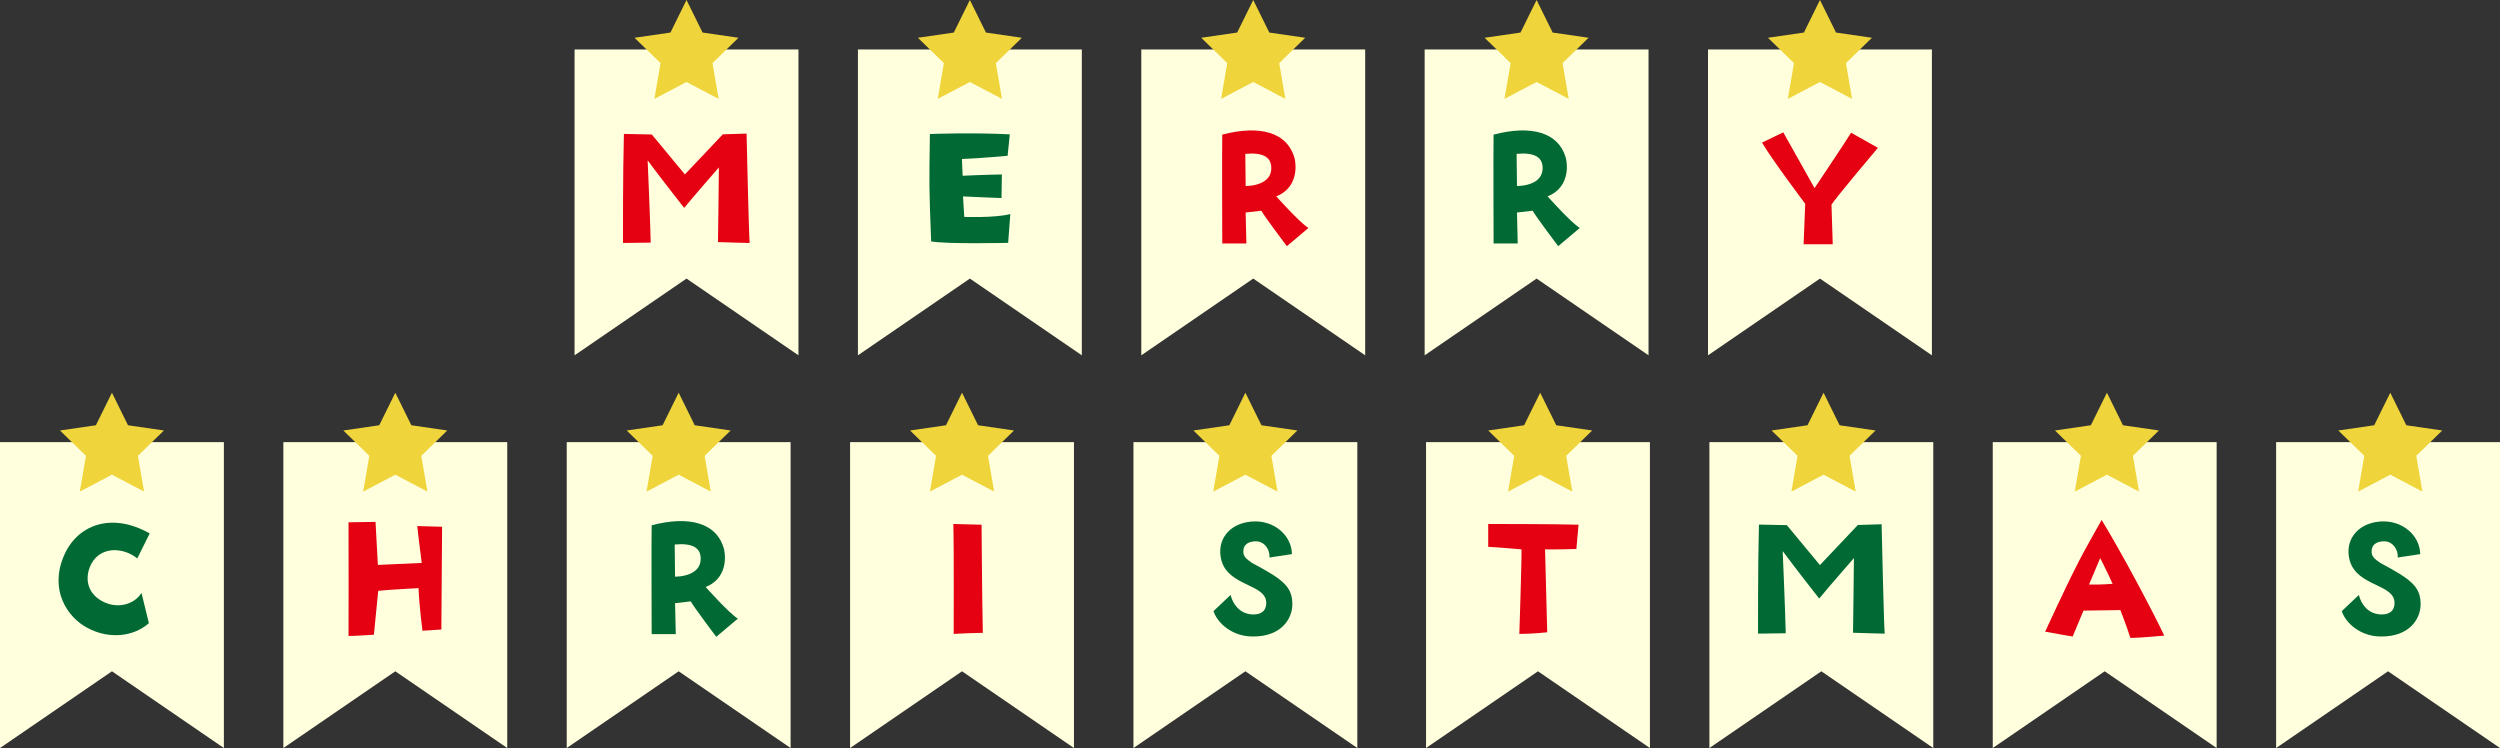
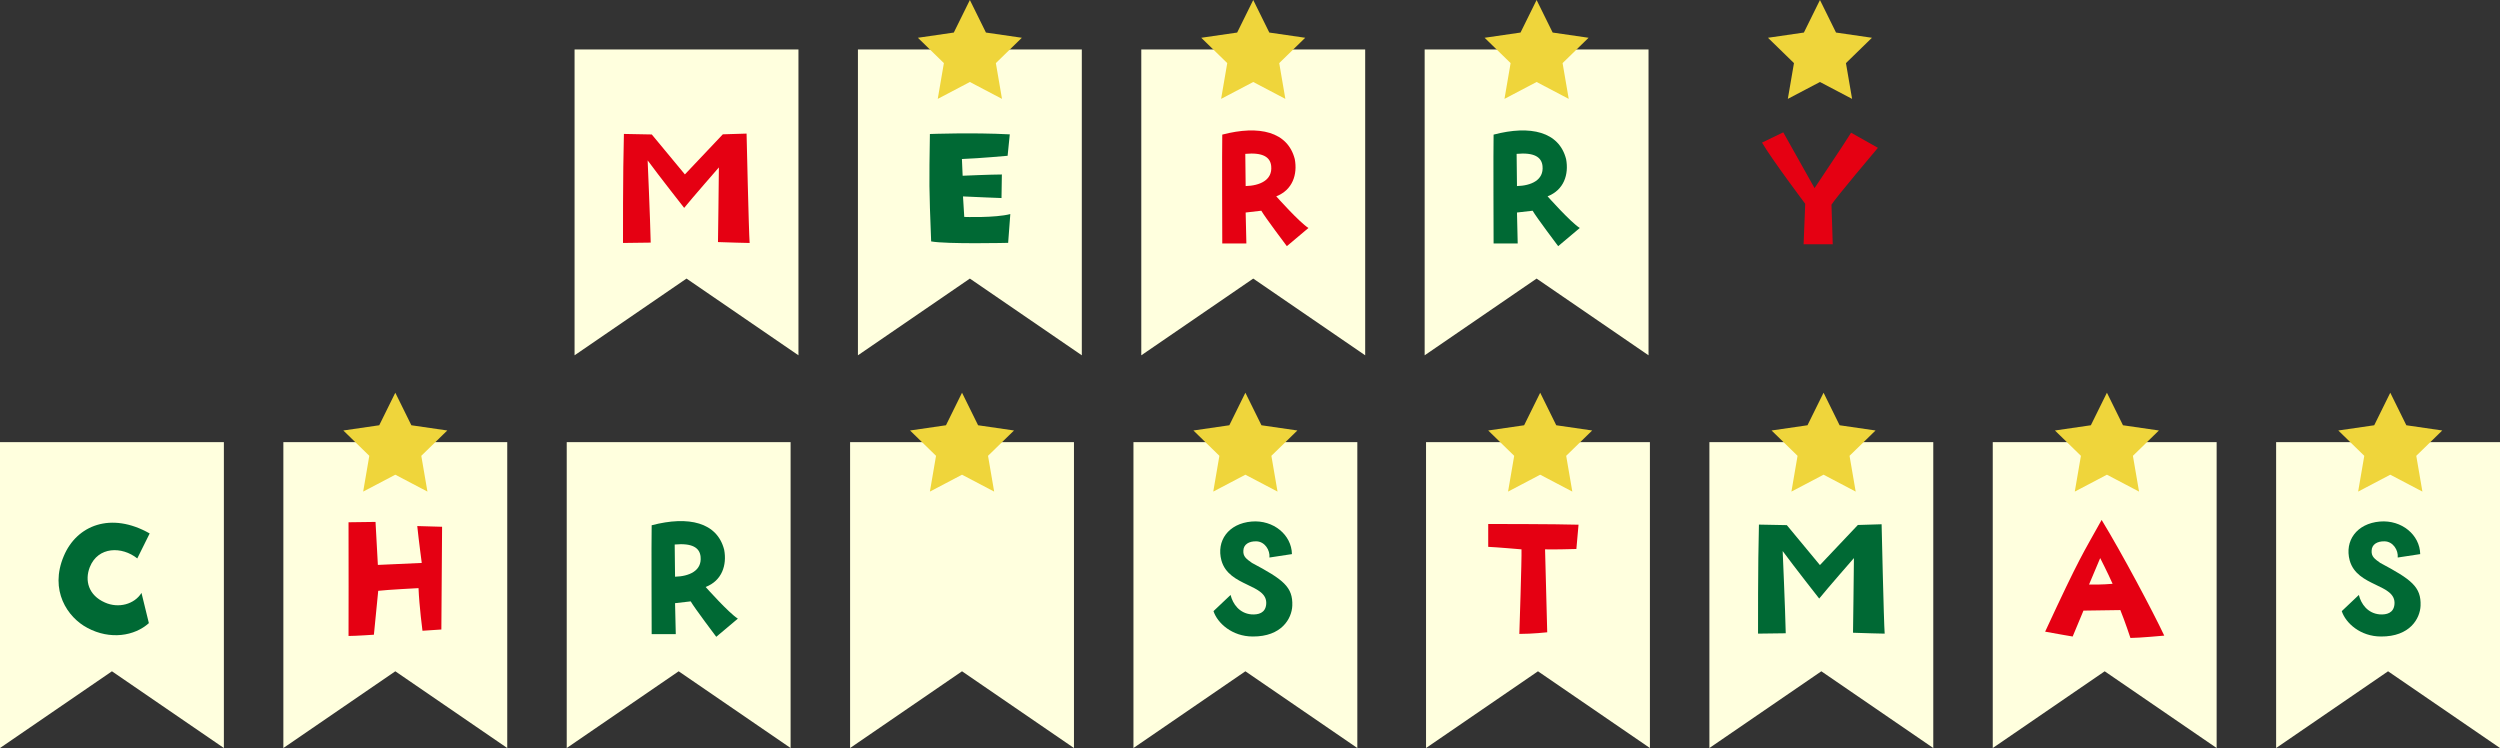
<svg xmlns="http://www.w3.org/2000/svg" id="_レイヤー_2" viewBox="0 0 2245.09 671.75">
  <rect x="0" y="0" width="2245.09" height="671.75" fill="#333333" stroke="none" />
  <g id="_レイヤー_1-2">
    <polygon points="971.51 319.08 870.98 250.17 770.45 319.08 770.45 44.4 971.51 44.4 971.51 319.08" style="fill:#ffffde; stroke-width:0px;" />
    <polygon points="1225.98 319.08 1125.45 250.17 1024.92 319.08 1024.92 44.4 1225.98 44.4 1225.98 319.08" style="fill:#ffffde; stroke-width:0px;" />
    <polygon points="1480.44 319.08 1379.92 250.17 1279.39 319.08 1279.39 44.4 1480.44 44.4 1480.44 319.08" style="fill:#ffffde; stroke-width:0px;" />
    <path d="m835.09,120.34s38.45-1.46,71.73.32l-1.94,19.23s-24.4,2.26-41.04,2.91l.65,15.02s25.53-1.13,35.22-1.13l-.32,21.16s-25.69-.97-34.58-1.46l1.13,18.42s27.79.97,41.36-2.58l-1.94,25.85s-55.1,1.29-69.15-1.29c-1.94-50.25-1.78-50.25-1.13-96.46Z" style="fill:#006934; stroke-width:0px;" />
    <path d="m1175.03,204.74l-19.39,16.32s-19.87-26.33-22.94-31.83l-14.06,1.62.65,27.79h-21.65s-.32-86.28,0-97.75c33.28-8.72,58.81-2.59,65.11,21.97,2.59,13.73-1.94,27.79-16.64,33.44,0,0,20.84,23.43,28.92,28.43Zm-33.44-55.58c-.81-8.08-7.43-12.44-23.27-10.99l.32,28.92c12.44-.32,24.24-5.17,22.94-17.93Z" style="fill:#e50012; stroke-width:0px;" />
    <path d="m1418.69,204.74l-19.39,16.32s-19.87-26.33-22.94-31.83l-14.06,1.62.65,27.79h-21.65s-.32-86.28,0-97.75c33.28-8.72,58.81-2.59,65.11,21.97,2.59,13.73-1.94,27.79-16.64,33.44,0,0,20.84,23.43,28.92,28.43Zm-33.44-55.58c-.81-8.08-7.43-12.44-23.27-10.99l.32,28.92c12.44-.32,24.24-5.17,22.94-17.93Z" style="fill:#006934; stroke-width:0px;" />
    <polygon points="717.04 319.08 616.51 250.17 515.98 319.08 515.98 44.4 717.04 44.4 717.04 319.08" style="fill:#ffffde; stroke-width:0px;" />
    <path d="m649.13,120.62l21.32-.65s1.94,87.73,2.75,98.23c0,0-21.81-.48-28.43-.81,0,0,.81-58.33.81-67.05,0,0-24.4,27.95-31.18,36.35,0,0-22.46-28.6-32.8-42.66,0,0,2.26,51.7,2.75,73.84l-24.88.32s-.16-63.5.81-97.91l25.04.48,29.73,35.87,34.09-36.03Z" style="fill:#e50012; stroke-width:0px;" />
-     <polygon points="616.51 0 630.94 29.23 663.2 33.92 639.85 56.67 645.36 88.8 616.51 73.63 587.66 88.8 593.17 56.67 569.82 33.92 602.08 29.23 616.51 0" style="fill:#efd53b; stroke-width:0px;" />
    <polygon points="870.98 0 885.41 29.23 917.66 33.92 894.32 56.67 899.83 88.8 870.98 73.63 842.13 88.8 847.64 56.67 824.29 33.92 856.55 29.23 870.98 0" style="fill:#efd53b; stroke-width:0px;" />
    <polygon points="1125.45 0 1139.88 29.23 1172.13 33.92 1148.79 56.67 1154.3 88.8 1125.45 73.63 1096.6 88.8 1102.11 56.67 1078.76 33.92 1111.02 29.23 1125.45 0" style="fill:#efd53b; stroke-width:0px;" />
    <polygon points="1379.92 0 1394.34 29.23 1426.6 33.92 1403.26 56.67 1408.77 88.8 1379.92 73.63 1351.07 88.8 1356.58 56.67 1333.23 33.92 1365.49 29.23 1379.92 0" style="fill:#efd53b; stroke-width:0px;" />
-     <polygon points="1734.91 319.08 1634.39 250.17 1533.86 319.08 1533.86 44.4 1734.91 44.4 1734.91 319.08" style="fill:#ffffde; stroke-width:0px;" />
    <path d="m1621.14,182.99s-30.38-40.39-38.78-54.93l19.07-9.21,28.11,50.09c18.42-27.95,21.97-32.64,32.8-49.76l24.08,13.57s-38.61,45.72-41.68,51.06l1.13,35.54h-26.17l1.46-36.35Z" style="fill:#e50012; stroke-width:0px;" />
    <polygon points="1634.39 0 1648.81 29.23 1681.07 33.92 1657.73 56.67 1663.24 88.8 1634.39 73.63 1605.53 88.8 1611.05 56.67 1587.7 33.92 1619.96 29.23 1634.39 0" style="fill:#efd53b; stroke-width:0px;" />
    <polygon points="201.05 671.75 100.53 602.84 0 671.75 0 397.07 201.05 397.07 201.05 671.75" style="fill:#ffffde; stroke-width:0px;" />
    <path d="m134.42,479.05l-11.14,22.44c-13.76-11.02-35.22-10.84-42.64,7.8-4.71,12.06-1.23,25.26,13.56,31.78,12.23,5.5,26.5,1.62,32.86-8.61l6.63,27.13c-12.89,11.65-34.84,15.17-55.1,4.33-18.06-9.46-34.37-33.78-21.3-64.59,11.64-27.73,42.44-39.96,77.12-20.28Z" style="fill:#006934; stroke-width:0px;" />
-     <polygon points="100.53 352.67 114.95 381.9 147.21 386.59 123.87 409.34 129.38 441.47 100.53 426.3 71.67 441.47 77.18 409.34 53.84 386.59 86.1 381.9 100.53 352.67" style="fill:#efd53b; stroke-width:0px;" />
    <polygon points="455.52 671.75 355 602.84 254.47 671.75 254.47 397.07 455.52 397.07 455.52 671.75" style="fill:#ffffde; stroke-width:0px;" />
    <path d="m374.71,472.42l22.3.64s-.65,83.85-.65,92.26l-16.96,1.13s-2.91-21.97-3.55-38.29c0,0-28.11,1.46-36.19,2.42l-3.88,39.42s-16.48,1.13-22.78,1.13c0,0,.16-84.5,0-102.11l24.24-.32,2.1,38.62,39.42-1.78s-2.75-20.52-4.04-33.12Z" style="fill:#e50012; stroke-width:0px;" />
    <polygon points="355 352.67 369.42 381.9 401.68 386.59 378.34 409.34 383.85 441.47 355 426.3 326.14 441.47 331.65 409.34 308.31 386.59 340.57 381.9 355 352.67" style="fill:#efd53b; stroke-width:0px;" />
    <polygon points="709.99 671.75 609.47 602.84 508.94 671.75 508.94 397.07 709.99 397.07 709.99 671.75" style="fill:#ffffde; stroke-width:0px;" />
    <path d="m662.61,555.56l-19.39,16.32s-19.87-26.33-22.94-31.83l-14.06,1.62.65,27.79h-21.65s-.32-86.28,0-97.75c33.28-8.72,58.81-2.59,65.11,21.97,2.59,13.73-1.94,27.79-16.64,33.44,0,0,20.84,23.43,28.92,28.43Zm-33.44-55.58c-.81-8.08-7.43-12.44-23.27-10.99l.32,28.92c12.44-.32,24.24-5.17,22.94-17.93Z" style="fill:#006934; stroke-width:0px;" />
-     <polygon points="609.47 352.67 623.89 381.9 656.15 386.59 632.81 409.34 638.32 441.47 609.47 426.3 580.61 441.47 586.12 409.34 562.78 386.59 595.04 381.9 609.47 352.67" style="fill:#efd53b; stroke-width:0px;" />
    <polygon points="964.46 671.75 863.93 602.84 763.41 671.75 763.41 397.07 964.46 397.07 964.46 671.75" style="fill:#ffffde; stroke-width:0px;" />
-     <path d="m856.43,569.28s.32-78.36-.32-98.72l25.37.65s.48,68.5,1.13,97.1c-12.28.32-15.67.32-26.17.97Z" style="fill:#e50012; stroke-width:0px;" />
    <polygon points="863.93 352.67 878.36 381.9 910.62 386.59 887.28 409.34 892.79 441.47 863.93 426.3 835.08 441.47 840.59 409.34 817.25 386.59 849.51 381.9 863.93 352.67" style="fill:#efd53b; stroke-width:0px;" />
    <polygon points="1218.93 671.75 1118.4 602.84 1017.88 671.75 1017.88 397.07 1218.93 397.07 1218.93 671.75" style="fill:#ffffde; stroke-width:0px;" />
    <path d="m1124.98,571.6c-18.42,0-31.67-11.96-35.22-22.78l15.35-14.54c1.94,8.08,7.92,16.48,18.58,17.45,6.3.48,12.76-1.13,13.41-9.21,1.45-18.42-33.61-15.19-40.23-39.26-4.69-17.45,6.14-33.12,27.14-34.9,19.55-1.62,35.87,11.96,36.19,29.25l-20.2,3.07c.65-6.46-4.04-14.38-11.8-14.54-6.62-.16-11.47,2.75-11.63,8.4-.32,5.33,2.75,7.43,7.76,10.99,27.95,14.86,36.84,21.49,36.19,38.45-.49,11.47-9.53,27.79-35.55,27.63Z" style="fill:#006934; stroke-width:0px;" />
    <polygon points="1118.4 352.67 1132.83 381.9 1165.09 386.59 1141.75 409.34 1147.26 441.47 1118.4 426.3 1089.55 441.47 1095.06 409.34 1071.72 386.59 1103.98 381.9 1118.4 352.67" style="fill:#efd53b; stroke-width:0px;" />
    <polygon points="1481.68 671.75 1381.16 602.84 1280.63 671.75 1280.63 397.07 1481.68 397.07 1481.68 671.75" style="fill:#ffffde; stroke-width:0px;" />
    <path d="m1387.52,493.34l1.94,74.48s-13.41,1.46-25.04,1.46c0,0,2.26-68.34,1.94-75.94,0,0-22.46-1.94-29.89-2.26v-20.52s60.91,0,81.11.64l-1.94,21.81s-22.78.65-28.11.32Z" style="fill:#e50012; stroke-width:0px;" />
    <polygon points="1383.15 352.67 1397.57 381.9 1429.83 386.59 1406.49 409.34 1412 441.47 1383.15 426.3 1354.29 441.47 1359.8 409.34 1336.46 386.59 1368.72 381.9 1383.15 352.67" style="fill:#efd53b; stroke-width:0px;" />
    <polygon points="1736.15 671.75 1635.63 602.84 1535.1 671.75 1535.1 397.07 1736.15 397.07 1736.15 671.75" style="fill:#ffffde; stroke-width:0px;" />
    <path d="m1668.43,471.45l21.32-.65s1.94,87.73,2.75,98.23c0,0-21.81-.48-28.43-.81,0,0,.81-58.33.81-67.05,0,0-24.4,27.95-31.18,36.35,0,0-22.46-28.6-32.8-42.66,0,0,2.26,51.7,2.75,73.84l-24.88.32s-.16-63.5.81-97.91l25.04.48,29.73,35.87,34.09-36.03Z" style="fill:#006934; stroke-width:0px;" />
    <polygon points="1637.62 352.67 1652.04 381.9 1684.3 386.59 1660.96 409.34 1666.47 441.47 1637.62 426.3 1608.76 441.47 1614.27 409.34 1590.93 386.59 1623.19 381.9 1637.62 352.67" style="fill:#efd53b; stroke-width:0px;" />
    <polygon points="1990.62 671.75 1890.09 602.84 1789.57 671.75 1789.57 397.07 1990.62 397.07 1990.62 671.75" style="fill:#ffffde; stroke-width:0px;" />
    <path d="m1887.35,466.92c18.42,30.21,46.21,82.56,56.22,103.89,0,0-22.78,2.1-30.37,2.1,0,0-5.01-15.19-9.05-25.04,0,0-13.73.16-33.12.48l-9.7,23.26s-14.38-2.42-24.72-4.36c31.99-68.99,33.28-68.83,50.73-100.33Zm9.85,57.36c-4.52-10.18-11.15-23.1-11.15-23.1l-10.02,23.75c10.5.32,21.16-.65,21.16-.65Z" style="fill:#e50012; stroke-width:0px;" />
    <polygon points="1892.09 352.67 1906.51 381.9 1938.77 386.59 1915.43 409.34 1920.94 441.47 1892.09 426.3 1863.23 441.47 1868.74 409.34 1845.4 386.59 1877.66 381.9 1892.09 352.67" style="fill:#efd53b; stroke-width:0px;" />
    <polygon points="2245.09 671.75 2144.56 602.84 2044.04 671.75 2044.04 397.07 2245.09 397.07 2245.09 671.75" style="fill:#ffffde; stroke-width:0px;" />
    <path d="m2138.21,571.6c-18.42,0-31.67-11.96-35.22-22.78l15.35-14.54c1.94,8.08,7.92,16.48,18.58,17.45,6.3.48,12.76-1.13,13.41-9.21,1.45-18.42-33.61-15.19-40.23-39.26-4.69-17.45,6.14-33.12,27.14-34.9,19.55-1.62,35.87,11.96,36.19,29.25l-20.2,3.07c.65-6.46-4.04-14.38-11.8-14.54-6.62-.16-11.47,2.75-11.63,8.4-.32,5.33,2.75,7.43,7.76,10.99,27.95,14.86,36.84,21.49,36.19,38.45-.49,11.47-9.53,27.79-35.55,27.63Z" style="fill:#006934; stroke-width:0px;" />
    <polygon points="2146.55 352.67 2160.98 381.9 2193.24 386.59 2169.9 409.34 2175.41 441.47 2146.55 426.3 2117.7 441.47 2123.21 409.34 2099.87 386.59 2132.13 381.9 2146.55 352.67" style="fill:#efd53b; stroke-width:0px;" />
  </g>
</svg>